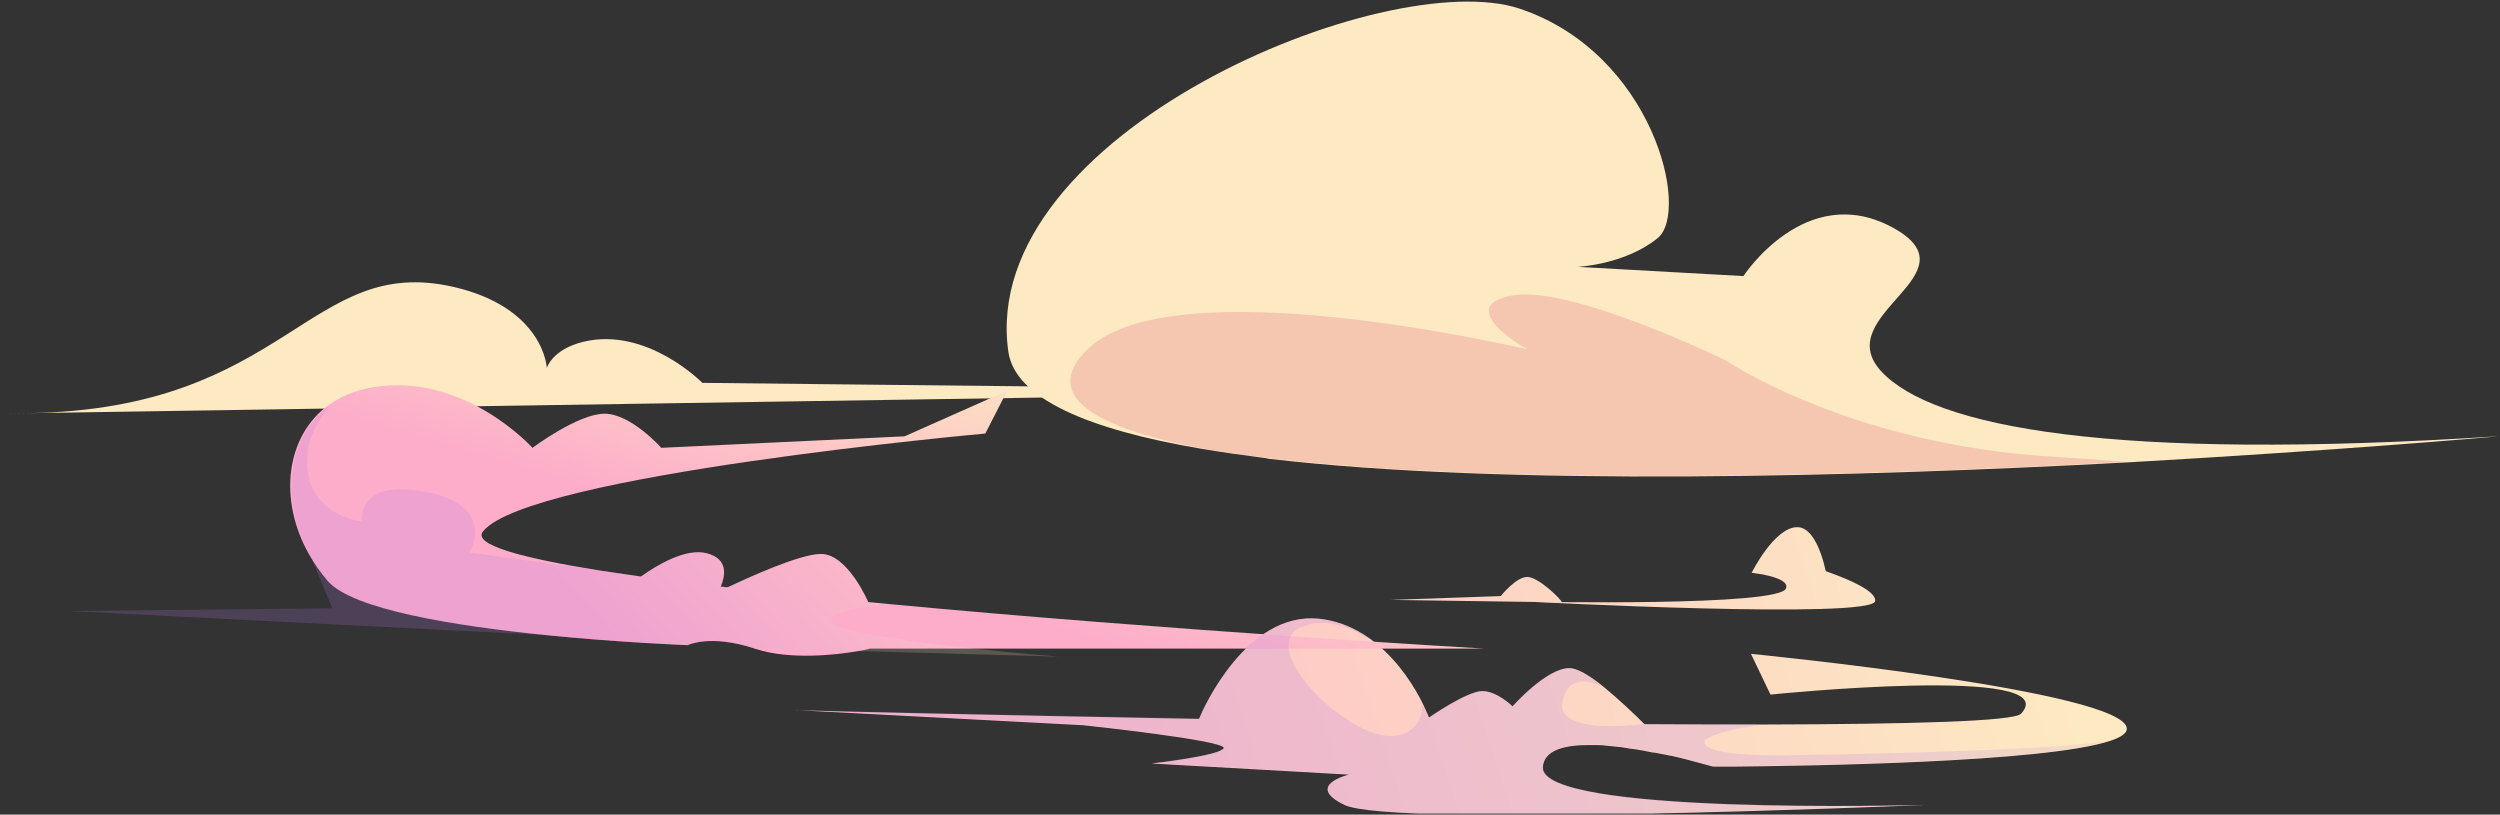
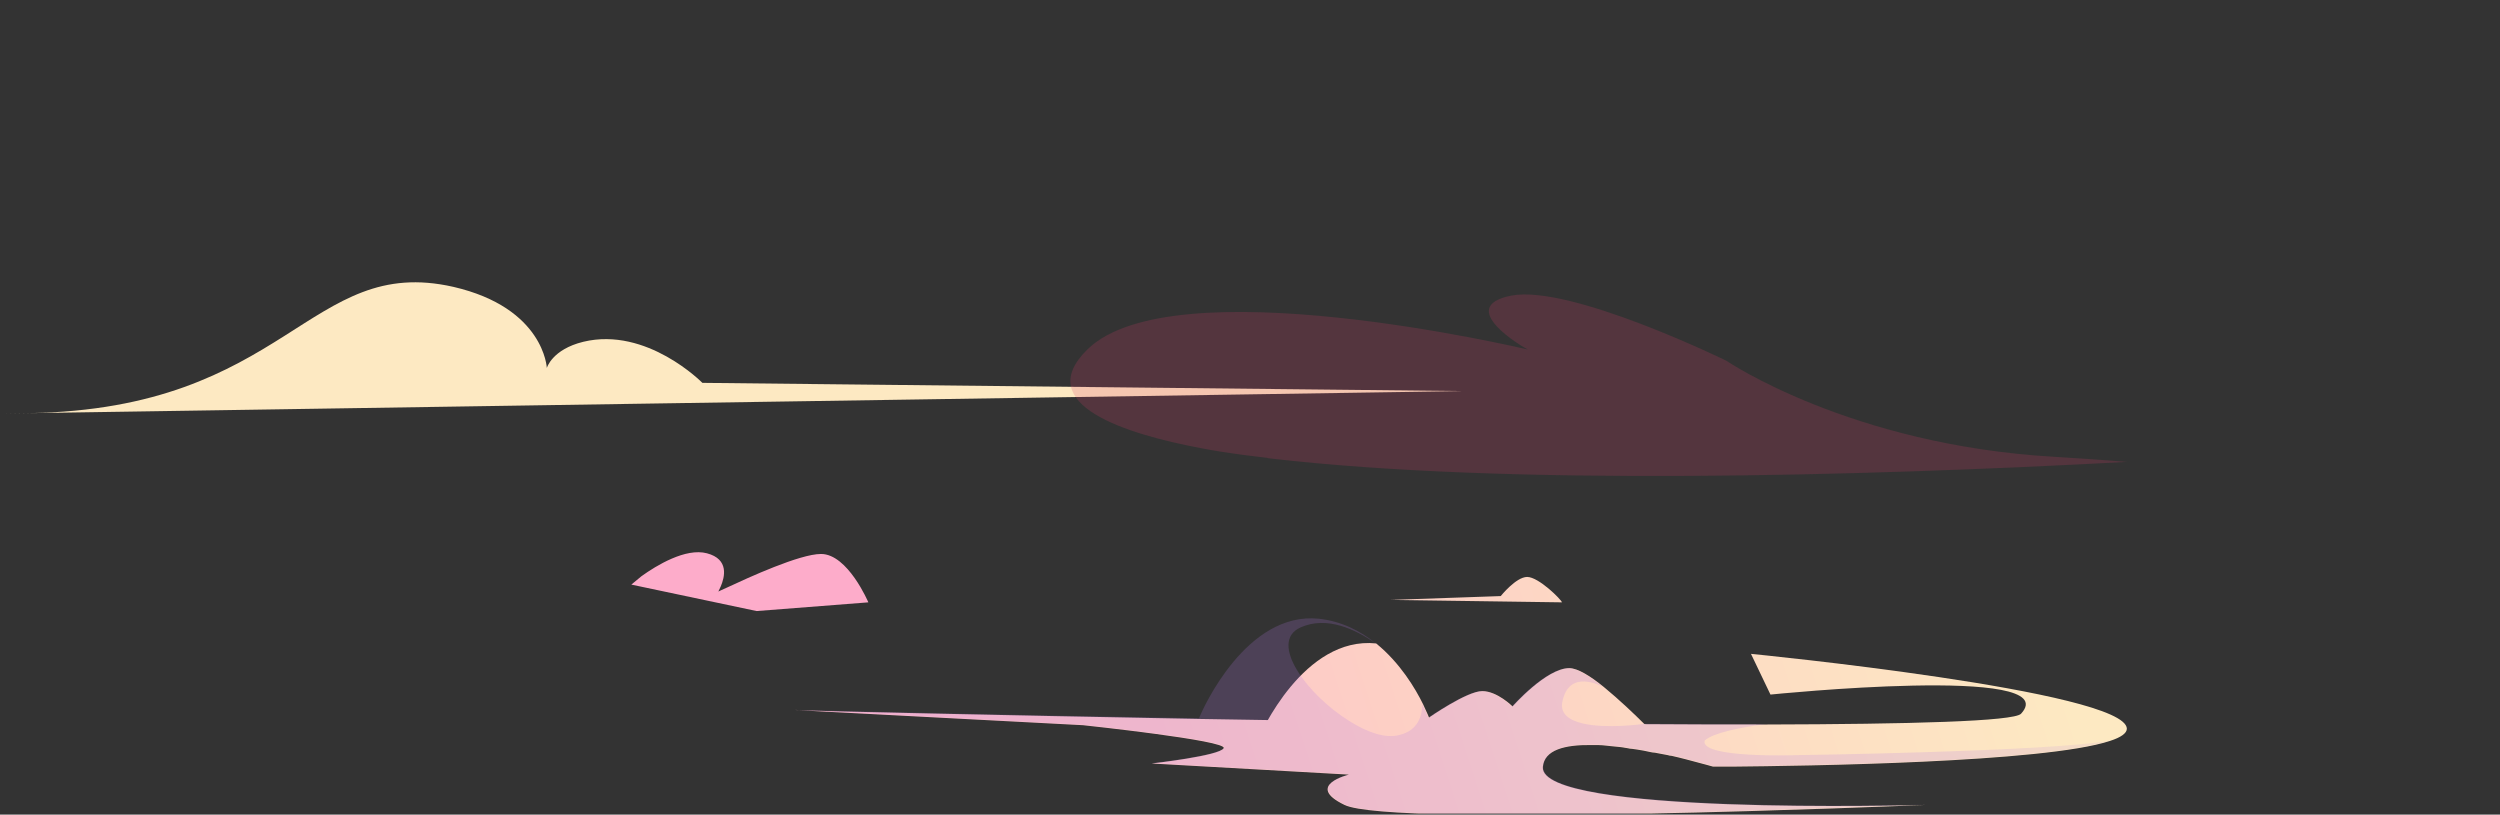
<svg xmlns="http://www.w3.org/2000/svg" width="100%" height="100%" viewBox="0 0 623 203" xml:space="preserve" style="fill-rule:evenodd;clip-rule:evenodd;stroke-linejoin:round;stroke-miterlimit:2;">
  <rect x="0" y="0" width="623" height="203" fill="#333333" stroke="none" />
  <rect id="Artboard1" x="0" y="0" width="622.195" height="202.727" style="fill:none;" />
  <clipPath id="_clip1">
    <rect x="0" y="0" width="622.195" height="202.727" />
  </clipPath>
  <g clip-path="url(#_clip1)">
    <g>
      <g>
-         <path d="M622.63,108.712c-2.046,0.256 -40.807,3.582 -92.615,6.524c-66.519,3.582 -154.529,6.012 -213.757,-0.896c-0.128,-0 -0.256,-0 -0.512,-0.127c-5.884,-0.768 -11.513,-1.536 -16.629,-2.431c-27.759,-4.733 -46.18,-12.408 -47.843,-24.177c-7.675,-54.239 94.278,-96.453 127.41,-85.452c33.259,11.129 42.598,50.529 34.411,57.181c-8.187,6.652 -19.956,7.164 -19.956,7.164l41.319,2.302c0,-0 15.478,-23.793 37.097,-12.152c21.491,11.641 -15.734,21.619 -2.814,35.818c12.92,14.071 57.692,22.514 153.889,16.246Z" style="fill:url(#_Linear2);fill-rule:nonzero;" />
        <path d="M364.61,97.455c-2.558,0 -422.013,6.524 -357.413,5.5c64.601,-1.023 69.718,-39.655 105.792,-31.468c22.642,5.244 23.281,20.211 23.281,20.211c-0,0 1.28,-4.605 9.083,-6.524c15.862,-3.837 29.678,10.234 29.678,10.234l189.579,2.047Z" style="fill:url(#_Linear3);fill-rule:nonzero;" />
        <path d="M530.01,115.108c-66.519,3.582 -154.529,6.012 -213.757,-0.895c-0.128,0 -0.256,0 -0.512,-0.128c-1.918,-0.256 -8.698,-0.896 -16.629,-2.431c-18.165,-3.454 -42.215,-10.745 -28.143,-24.561c21.235,-20.851 107.966,-0.384 109.757,0c-0.896,-0.384 -18.421,-10.617 -4.094,-13.432c14.711,-2.814 53.599,16.246 53.599,16.246c0,0 30.829,20.98 81.614,23.922c6.141,0.384 12.153,0.767 18.165,1.279Z" style="fill:#d7406b;fill-opacity:0.2;fill-rule:nonzero;" />
      </g>
      <g>
-         <path d="M298.613,179.246l49.87,9.02l63.4,-5.724c-0,-0 -0.781,-0.868 -2.082,-2.082c-2.341,-2.342 -6.331,-6.158 -10.147,-9.28c-3.296,-2.689 -6.505,-4.683 -8.586,-4.683c-5.725,-0 -14.137,9.54 -14.137,9.54c-0,-0 -3.817,-3.816 -7.546,-3.816c-3.816,-0 -13.27,6.591 -13.27,6.591c-0,-0 -0.52,-1.301 -1.474,-3.295c-1.908,-3.903 -5.724,-10.321 -11.709,-15.178c-3.816,-3.123 -8.586,-5.551 -14.224,-6.158c-17.953,-1.821 -28.794,22.203 -29.835,24.805c-0.26,0.173 -0.26,0.26 -0.26,0.26Z" style="fill:url(#_Linear4);fill-rule:nonzero;" />
+         <path d="M298.613,179.246l49.87,9.02l63.4,-5.724c-0,-0 -0.781,-0.868 -2.082,-2.082c-2.341,-2.342 -6.331,-6.158 -10.147,-9.28c-3.296,-2.689 -6.505,-4.683 -8.586,-4.683c-5.725,-0 -14.137,9.54 -14.137,9.54c-0,-0 -3.817,-3.816 -7.546,-3.816c-3.816,-0 -13.27,6.591 -13.27,6.591c-0,-0 -0.52,-1.301 -1.474,-3.295c-1.908,-3.903 -5.724,-10.321 -11.709,-15.178c-17.953,-1.821 -28.794,22.203 -29.835,24.805c-0.26,0.173 -0.26,0.26 -0.26,0.26Z" style="fill:url(#_Linear4);fill-rule:nonzero;" />
        <path d="M157.329,145.681l31.223,6.592l27.841,-2.168c-0,-0 -5.117,-12.056 -11.796,-12.056c-5.29,-0 -18.126,5.898 -23.33,8.326c-1.388,0.607 -2.255,1.041 -2.255,1.041c-0,-0 0.26,-0.521 0.607,-1.301c0.954,-2.255 2.168,-6.765 -3.469,-8.239c-5.291,-1.388 -12.576,3.035 -16.306,5.724c-1.561,1.301 -2.515,2.081 -2.515,2.081Z" style="fill:url(#_Linear5);fill-rule:nonzero;" />
-         <path d="M77.017,138.136c1.301,2.341 2.775,4.423 4.597,6.591c6.157,7.199 31.916,11.275 54.293,13.53c18.994,1.908 35.473,2.515 35.473,2.515c-0,-0 5.464,-2.775 16.478,0.781c0.174,0.087 0.347,0.173 0.521,0.173c8.499,2.776 20.121,1.475 25.498,0.521c1.822,-0.26 2.863,-0.607 2.863,-0.607l153.252,-0c0,-0 -79.792,-4.597 -149.263,-11.189c-1.474,-0.173 -3.035,-0.26 -4.51,-0.433c-12.229,-1.128 -24.111,-2.342 -35.039,-3.643c-0.52,-0.087 -1.041,-0.173 -1.561,-0.173c-7.025,-0.868 -13.703,-1.648 -19.861,-2.516c-3.556,-0.52 -6.939,-1.04 -10.061,-1.474c-20.035,-3.209 -32.004,-6.505 -29.315,-9.8c11.362,-14.138 125.152,-24.372 125.152,-24.372l5.464,-10.668l-25.585,11.362l-60.625,2.862c0,-0 -7.546,-8.499 -14.137,-8.499c-6.592,-0 -17.953,8.499 -17.953,8.499c0,-0 -17.086,-18.907 -39.723,-15.091c-4.423,0.694 -8.066,2.342 -11.101,4.423c-10.668,7.806 -12.576,23.591 -4.857,37.208Z" style="fill:url(#_Linear6);fill-rule:nonzero;" />
-         <path d="M467.304,149.758c-0.434,4.683 -86.471,0.173 -86.471,0.173c-0,-0 63.314,1.301 64.268,-3.382c0.954,-2.776 -8.5,-3.817 -8.5,-3.817l7.112,-3.902c-0.087,0.086 24.024,6.244 23.591,10.928Z" style="fill:url(#_Linear7);fill-rule:nonzero;" />
        <path d="M198.092,176.904l0.868,0.087l70.945,3.729c-0,-0 35.993,3.816 35.039,5.725c-0.954,1.908 -17.953,3.816 -17.953,3.816l49.176,2.775c-0,-0 -11.188,2.689 -1.127,7.546c11.361,5.637 140.85,0.173 144.926,-0c-3.382,0.086 -96.444,2.602 -95.49,-9.454c0.347,-4.25 5.464,-5.551 12.056,-5.464l1.561,-0c0.78,-0 1.648,0.087 2.428,0.173c0.26,-0 0.521,0.087 0.781,0.087c0.867,0.087 1.734,0.174 2.602,0.26c0.173,-0 0.433,0.087 0.607,0.087c0.347,0.087 0.607,0.087 1.041,0.174c0.433,0.086 0.78,0.173 1.214,0.173c0.173,-0 0.433,0.087 0.607,0.087c0.173,-0 0.434,0.086 0.607,0.086c1.041,0.174 2.168,0.347 3.209,0.608c0.434,0.086 0.781,0.173 1.214,0.173c1.041,0.174 2.255,0.434 3.209,0.607c0.261,0.087 0.607,0.174 0.954,0.174c1.301,0.26 2.429,0.607 3.556,0.867c3.99,1.041 6.765,1.821 6.765,1.821l4.77,-0c17.433,-0.173 77.798,-0.954 94.19,-6.418c2.688,-0.867 4.163,-1.908 4.163,-3.035c-0.174,-9.454 -93.669,-18.647 -93.669,-18.647l4.857,10.147c-0,-0 73.807,-7.545 62.446,4.77c-1.735,1.908 -27.667,2.602 -63.574,2.689c-9.453,-0 -19.601,-0 -30.182,-0.087c-4.944,-0 -10.061,-0.087 -15.264,-0.087c-13.357,-0.173 -27.234,-0.26 -41.197,-0.433c-5.725,-0.087 -11.449,-0.174 -17.086,-0.174c-12.836,-0.173 -25.499,-0.433 -37.555,-0.607c-50.91,-0.954 -93.148,-1.908 -99.739,-2.168c-0.521,-0.087 -0.781,-0.087 -0.955,-0.087Z" style="fill:url(#_Linear8);fill-rule:nonzero;" />
-         <path d="M455.422,144.641c-0,-0 -1.908,-13.27 -7.546,-13.27c-5.724,-0 -11.362,11.361 -11.362,11.361l18.908,1.909Z" style="fill:url(#_Linear9);fill-rule:nonzero;" />
        <path d="M389.246,150.105c-0.173,-0.694 -5.811,-6.332 -8.673,-6.332c-2.775,-0 -6.591,4.77 -6.591,4.77l-27.407,0.954l42.671,0.608Z" style="fill:url(#_Linear10);fill-rule:nonzero;" />
        <path d="M198.96,176.904l71.032,3.73c-0,-0 35.993,3.816 35.039,5.724c-0.954,1.908 -17.953,3.816 -17.953,3.816l49.176,2.775c-0,-0 -11.188,2.689 -1.127,7.546c11.361,5.637 140.85,0.173 144.926,-0c-3.382,0.087 -96.444,2.602 -95.49,-9.454c0.347,-4.25 5.464,-5.55 12.055,-5.464l1.562,-0c0.78,-0 1.647,0.087 2.428,0.174c0.26,-0 0.52,0.086 0.781,0.086c0.867,0.087 1.734,0.174 2.601,0.261c0.174,-0 0.434,0.086 0.608,0.086c0.346,0.087 0.607,0.087 1.04,0.174c0.434,0.087 0.781,0.173 1.215,0.173c0.173,-0 0.433,0.087 0.607,0.087c0.173,-0 0.433,0.087 0.607,0.087c1.041,0.173 2.168,0.347 3.209,0.607c0.433,0.087 0.78,0.173 1.214,0.173c1.041,0.174 2.255,0.434 3.209,0.607c0.26,0.087 0.607,0.174 0.954,0.174c1.301,0.26 2.429,0.607 3.556,0.867c3.99,1.041 6.765,1.822 6.765,1.822l4.77,-0c17.433,-0.174 77.797,-0.954 94.189,-6.419c-15.004,2.776 -78.144,3.643 -78.144,3.643c-0,-0 -24.284,0.867 -22.983,-3.643c2.168,-1.908 8.586,-3.209 15.091,-4.076c-9.454,-0 -19.601,-0 -30.182,-0.087c-0.434,0.087 -9.367,1.301 -15.265,-0.086c-3.296,-0.781 -5.724,-2.342 -5.117,-5.378c1.648,-8.326 9.627,-3.989 10.147,-3.729c-3.295,-2.689 -6.504,-4.683 -8.586,-4.683c-5.724,-0 -14.137,9.54 -14.137,9.54c-0,-0 -3.816,-3.816 -7.545,-3.816c-3.817,-0 -13.27,6.591 -13.27,6.591c-0,-0 -0.521,-1.301 -1.475,-3.295c-0.086,1.561 -0.347,3.122 -1.127,4.423c-0.867,1.474 -2.342,2.688 -4.597,3.209c-3.382,0.954 -7.979,-0.607 -12.489,-3.469c-10.494,-6.505 -20.295,-19.688 -12.142,-23.331c6.591,-2.949 13.703,0.52 18.734,3.99c-3.817,-3.123 -8.587,-5.551 -14.224,-6.158c-17.953,-1.821 -28.795,22.203 -29.836,24.805c-50.997,-0.868 -93.235,-1.822 -99.826,-2.082Z" style="fill:url(#_Linear11);fill-rule:nonzero;" />
-         <path d="M17.26,152.273l118.734,5.984c18.993,1.908 35.472,2.515 35.472,2.515c-0,-0 5.464,-2.775 16.479,0.781l26.019,0.694l49.957,1.387c-0,-0 -9.28,-0.693 -20.382,-1.908c-17.172,-1.821 -38.682,-4.77 -36.253,-7.632c1.301,-1.561 6.852,-2.775 13.617,-3.556c-1.475,-0.173 -3.036,-0.26 -4.51,-0.433c-0,-0 -5.117,-12.056 -11.796,-12.056c-5.29,-0 -18.126,5.898 -23.33,8.326c-0.521,-0.087 -1.041,-0.173 -1.561,-0.173c0.954,-2.255 2.168,-6.765 -3.47,-8.24c-5.29,-1.387 -12.575,3.036 -16.305,5.724c-3.556,-0.52 -6.938,-1.04 -10.061,-1.474l-32.87,-4.51c-0,-0 6.938,-11.622 -10.755,-15.091c-17.693,-3.469 -15.958,7.372 -15.958,7.372c-0,-0 -13.791,-1.301 -13.791,-15.091c-0,-5.291 2.516,-9.974 5.725,-13.79c-10.755,7.806 -12.576,23.504 -4.944,37.207l5.551,13.27l-65.568,0.694Z" style="fill:url(#_Linear12);fill-rule:nonzero;" />
      </g>
    </g>
  </g>
  <defs>
    <linearGradient id="_Linear2" x1="0" y1="0" x2="1" y2="0" gradientUnits="userSpaceOnUse" gradientTransform="matrix(368.71,168.324,-168.324,368.71,541.04,149.82)">
      <stop offset="0" style="stop-color:#fde9c2;stop-opacity:1" />
      <stop offset="0.99" style="stop-color:#fddfca;stop-opacity:1" />
      <stop offset="1" style="stop-color:#fddfca;stop-opacity:1" />
    </linearGradient>
    <linearGradient id="_Linear3" x1="0" y1="0" x2="1" y2="0" gradientUnits="userSpaceOnUse" gradientTransform="matrix(378.407,172.751,-172.751,378.407,498.95,244.714)">
      <stop offset="0" style="stop-color:#fde9c2;stop-opacity:1" />
      <stop offset="0.99" style="stop-color:#fddfca;stop-opacity:1" />
      <stop offset="1" style="stop-color:#fddfca;stop-opacity:1" />
    </linearGradient>
    <linearGradient id="_Linear4" x1="0" y1="0" x2="1" y2="0" gradientUnits="userSpaceOnUse" gradientTransform="matrix(-369.337,120.167,-120.167,-369.337,500.829,125.038)">
      <stop offset="0" style="stop-color:#fde9c2;stop-opacity:1" />
      <stop offset="0.99" style="stop-color:#fdacca;stop-opacity:1" />
      <stop offset="1" style="stop-color:#fdacca;stop-opacity:1" />
    </linearGradient>
    <linearGradient id="_Linear5" x1="0" y1="0" x2="1" y2="0" gradientUnits="userSpaceOnUse" gradientTransform="matrix(-18.556,62.294,-62.294,-18.556,208.874,73.992)">
      <stop offset="0" style="stop-color:#fde9c2;stop-opacity:1" />
      <stop offset="0.99" style="stop-color:#fdacca;stop-opacity:1" />
      <stop offset="1" style="stop-color:#fdacca;stop-opacity:1" />
    </linearGradient>
    <linearGradient id="_Linear6" x1="0" y1="0" x2="1" y2="0" gradientUnits="userSpaceOnUse" gradientTransform="matrix(-18.555,62.291,-62.291,-18.555,238.009,82.674)">
      <stop offset="0" style="stop-color:#fde9c2;stop-opacity:1" />
      <stop offset="0.99" style="stop-color:#fdacca;stop-opacity:1" />
      <stop offset="1" style="stop-color:#fdacca;stop-opacity:1" />
    </linearGradient>
    <linearGradient id="_Linear7" x1="0" y1="0" x2="1" y2="0" gradientUnits="userSpaceOnUse" gradientTransform="matrix(-369.334,120.166,-120.166,-369.334,500.842,125.083)">
      <stop offset="0" style="stop-color:#fde9c2;stop-opacity:1" />
      <stop offset="0.99" style="stop-color:#fdacca;stop-opacity:1" />
      <stop offset="1" style="stop-color:#fdacca;stop-opacity:1" />
    </linearGradient>
    <linearGradient id="_Linear8" x1="0" y1="0" x2="1" y2="0" gradientUnits="userSpaceOnUse" gradientTransform="matrix(-369.221,120.13,-120.13,-369.221,504.085,135.04)">
      <stop offset="0" style="stop-color:#fde9c2;stop-opacity:1" />
      <stop offset="0.99" style="stop-color:#fdacca;stop-opacity:1" />
      <stop offset="1" style="stop-color:#fdacca;stop-opacity:1" />
    </linearGradient>
    <linearGradient id="_Linear9" x1="0" y1="0" x2="1" y2="0" gradientUnits="userSpaceOnUse" gradientTransform="matrix(-369.334,120.167,-120.167,-369.334,499.9,122.186)">
      <stop offset="0" style="stop-color:#fde9c2;stop-opacity:1" />
      <stop offset="0.99" style="stop-color:#fdacca;stop-opacity:1" />
      <stop offset="1" style="stop-color:#fdacca;stop-opacity:1" />
    </linearGradient>
    <linearGradient id="_Linear10" x1="0" y1="0" x2="1" y2="0" gradientUnits="userSpaceOnUse" gradientTransform="matrix(-369.334,120.166,-120.166,-369.334,495.39,108.324)">
      <stop offset="0" style="stop-color:#fde9c2;stop-opacity:1" />
      <stop offset="0.99" style="stop-color:#fdacca;stop-opacity:1" />
      <stop offset="1" style="stop-color:#fdacca;stop-opacity:1" />
    </linearGradient>
    <linearGradient id="_Linear11" x1="0" y1="0" x2="1" y2="0" gradientUnits="userSpaceOnUse" gradientTransform="matrix(-22.973,41.086,-41.086,-22.973,411.689,92.653)">
      <stop offset="0" style="stop-color:#fde9c2;stop-opacity:0.2" />
      <stop offset="1" style="stop-color:#b47ae5;stop-opacity:0.2" />
      <stop offset="1" style="stop-color:#b47ae5;stop-opacity:0.2" />
    </linearGradient>
    <linearGradient id="_Linear12" x1="0" y1="0" x2="1" y2="0" gradientUnits="userSpaceOnUse" gradientTransform="matrix(-44.609,40.207,-40.207,-44.609,191.915,111.694)">
      <stop offset="0" style="stop-color:#fde9c2;stop-opacity:0.2" />
      <stop offset="1" style="stop-color:#b47ae5;stop-opacity:0.2" />
      <stop offset="1" style="stop-color:#b47ae5;stop-opacity:0.2" />
    </linearGradient>
  </defs>
</svg>